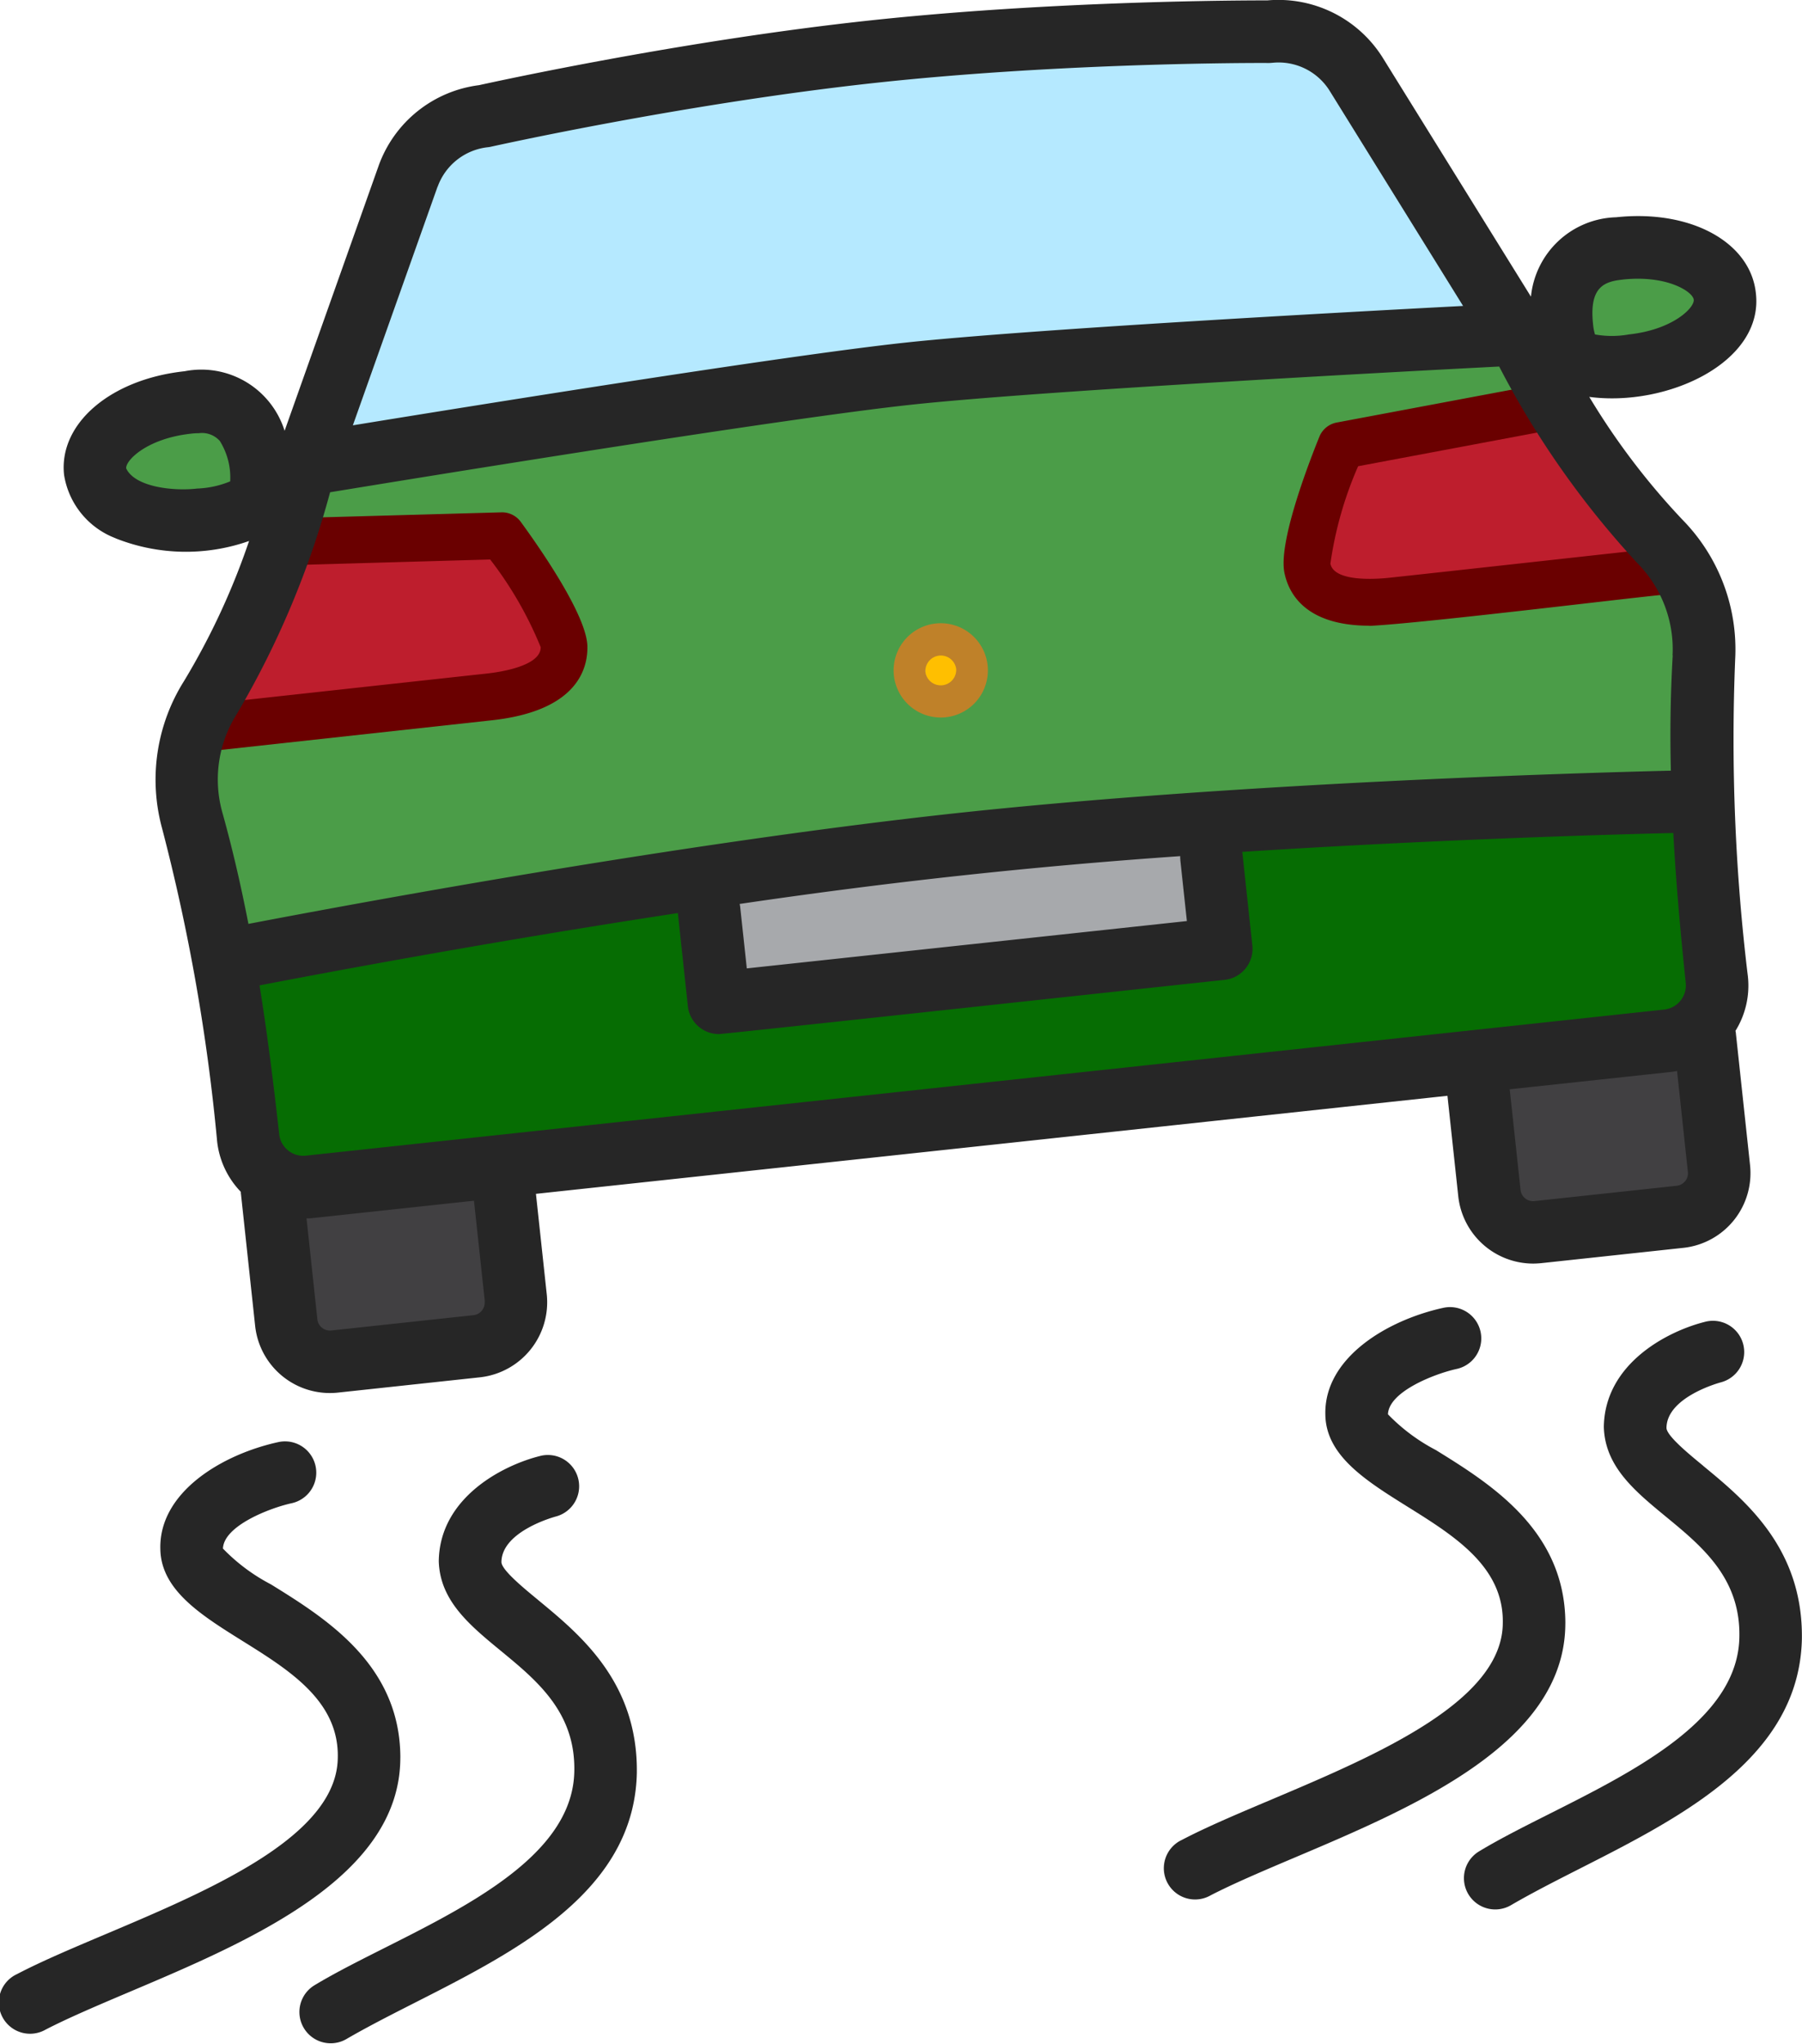
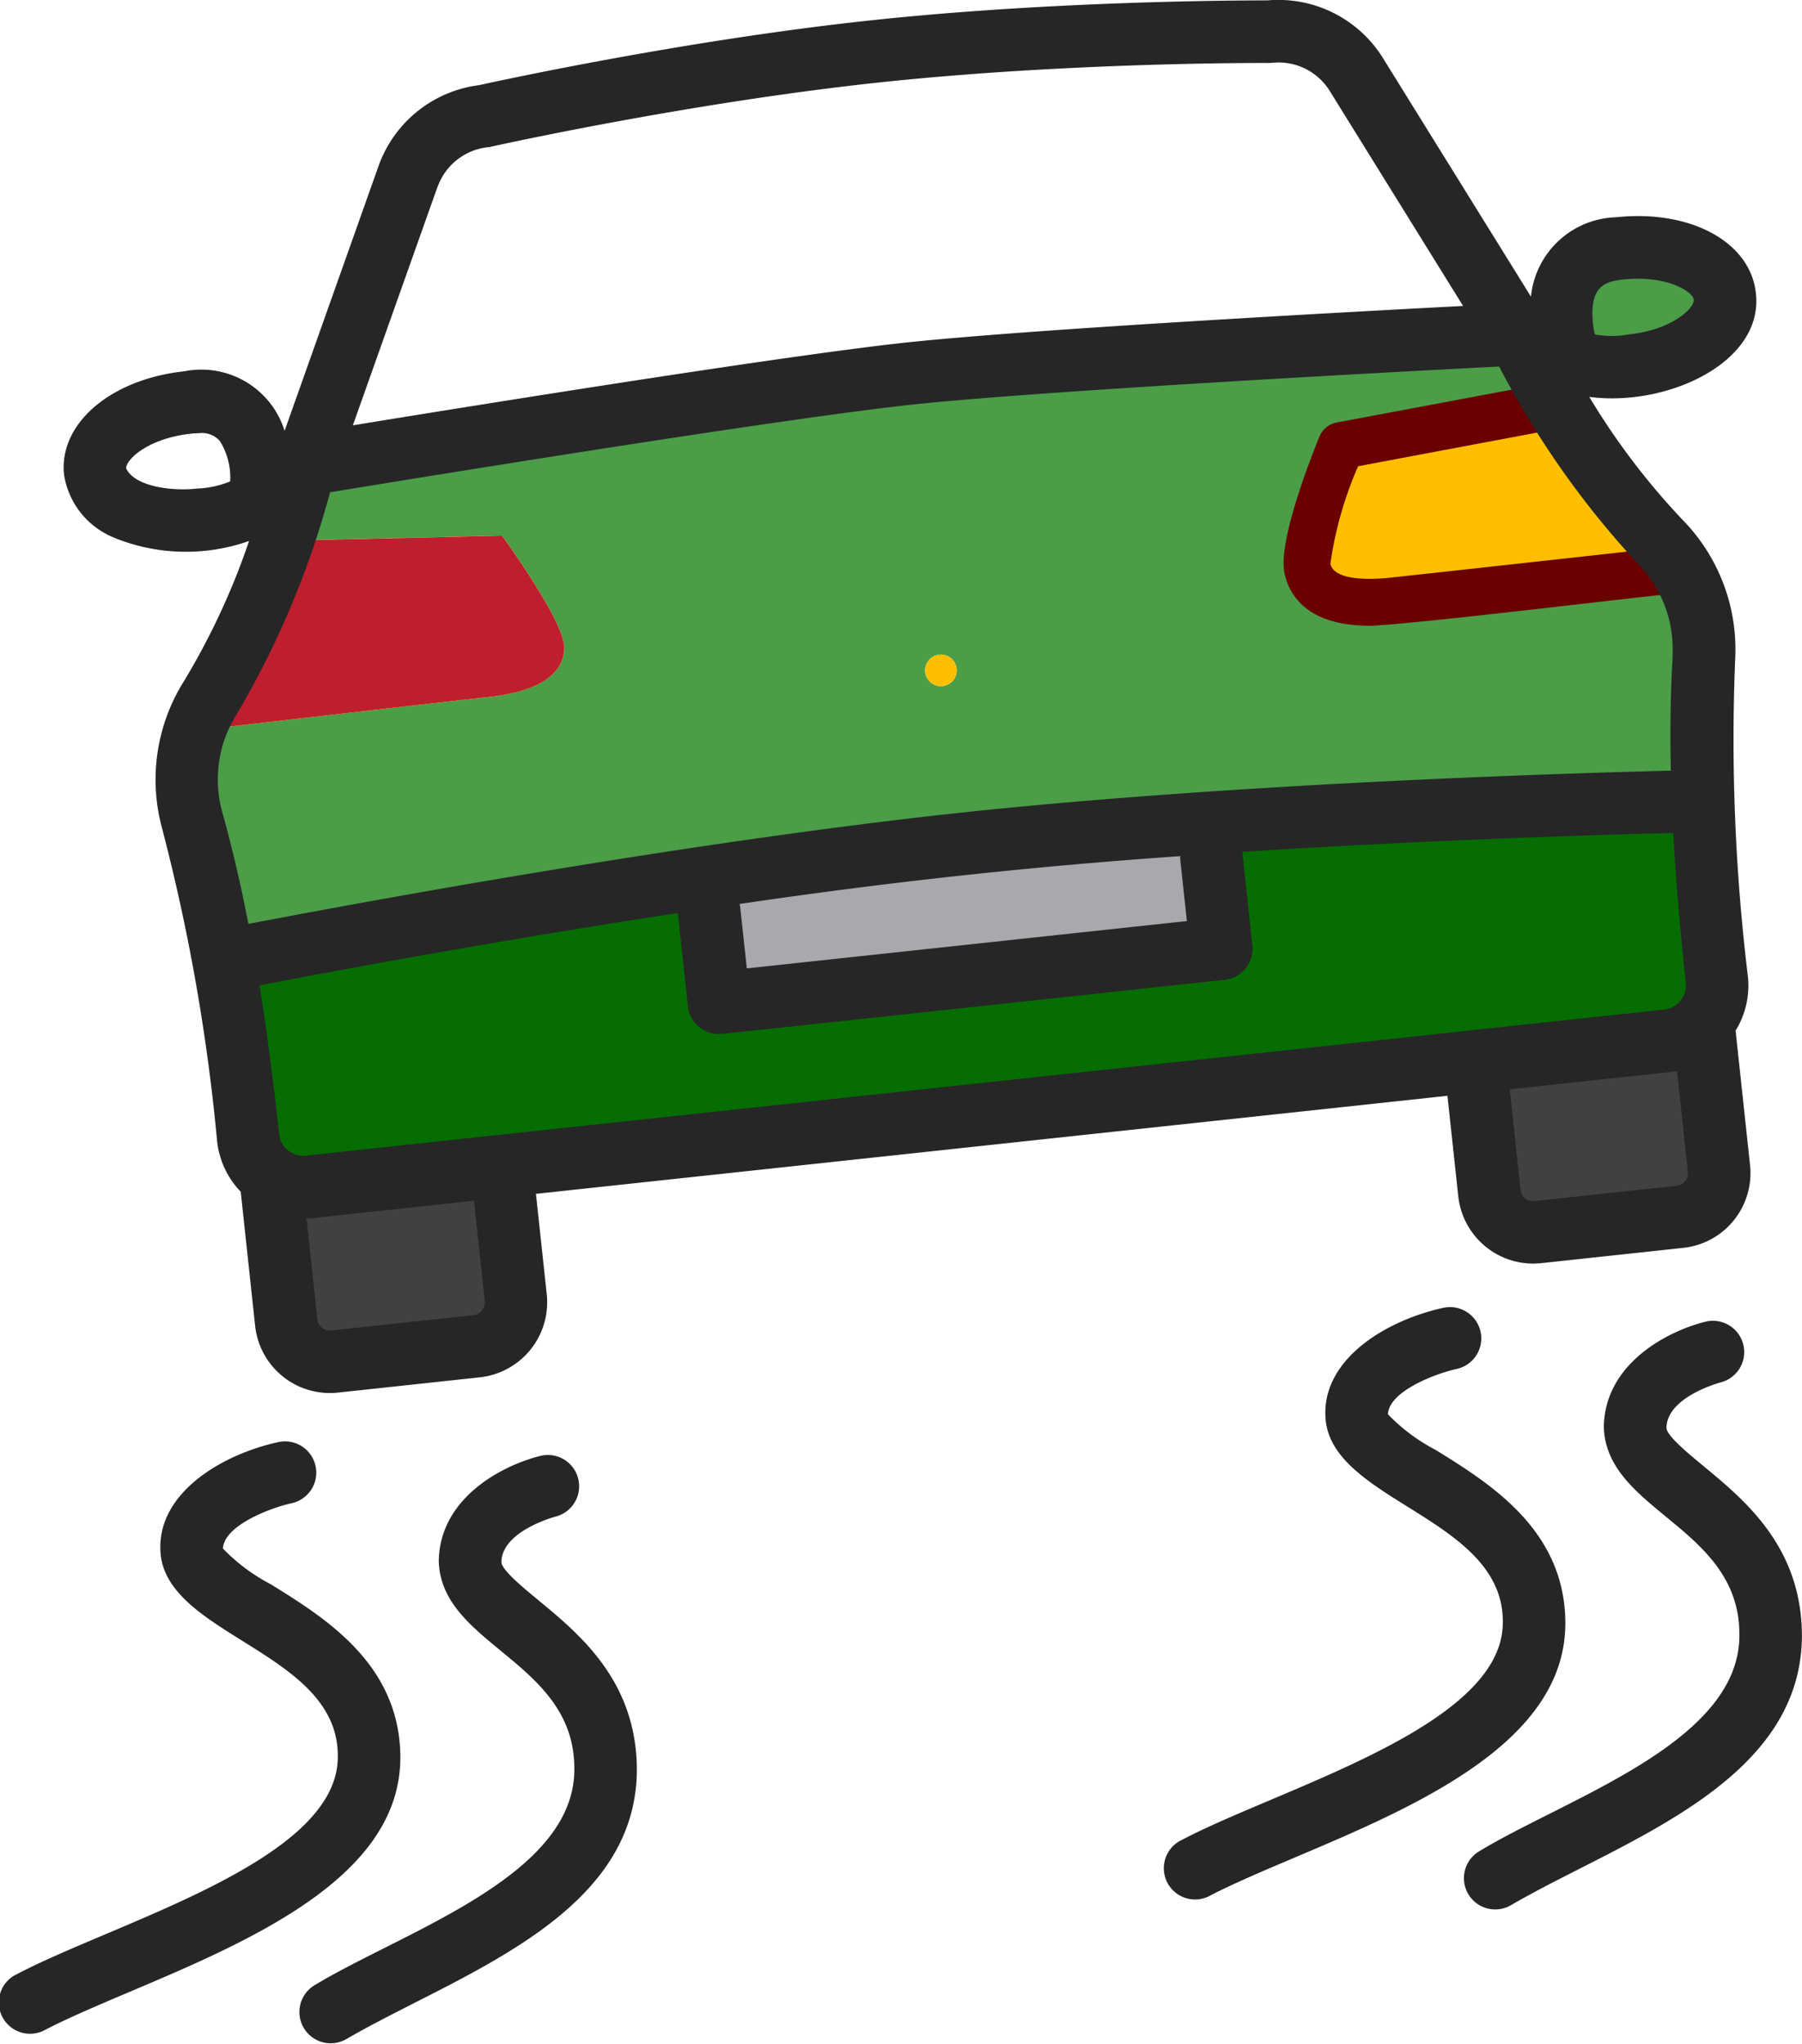
<svg xmlns="http://www.w3.org/2000/svg" width="65" height="73.703" viewBox="0 0 65 73.703">
  <g id="stability" transform="translate(-79.159 -115.403)">
    <g id="uuid-2b22b946-ba53-4b86-af1e-bf7a5383be21" transform="translate(82.589 116.53)">
      <path id="Path_22814" data-name="Path 22814" d="M384.627,164.636c.126,1.166-1.372,2.284-3.346,2.5s-2.4-.2-2.53-1.372.1-2.639,2.075-2.852S384.5,163.471,384.627,164.636Z" transform="translate(-325.837 -155.077)" fill="#4b9d48" />
      <path id="Path_22815" data-name="Path 22815" d="M371.042,316.939a1.584,1.584,0,0,1-1.4,1.743l-5.134.551a1.582,1.582,0,0,1-1.743-1.4l-.511-4.752,6.939-.746a2,2,0,0,0,1.256-.632Z" transform="translate(-312.461 -275.926)" fill="#414042" />
      <g id="Group_4217" data-name="Group 4217" transform="translate(3.309 10.937)">
        <path id="Path_22816" data-name="Path 22816" d="M123.777,282.618a2,2,0,0,1-.793-1.385c-.227-2.051-.493-4.194-.884-6.393l.254-.045s8.055-1.605,17.118-2.953l.494,4.525,18.118-1.949-.5-4.542c9.309-.634,17.776-.78,17.776-.78l.1,0c.086,2.246.284,4.408.5,6.448a2,2,0,0,1-1.778,2.194l-6.939.746-17.56,1.887-17.56,1.889-6.939.746a2,2,0,0,1-1.41-.383Z" transform="translate(-120.766 -252.263)" fill="#ffbf00" />
        <path id="Path_22817" data-name="Path 22817" d="M151.826,197.191c-2.951.2-5.989.451-8.869.761-3.015.325-6.189.75-9.245,1.205-9.063,1.348-17.118,2.953-17.118,2.953l-.254.045c-.293-1.662-.662-3.359-1.137-5.072a5.474,5.474,0,0,1,.1-3.228c1.829-.211,9.008-1.036,10.6-1.207,1.829-.2,2.728-.852,2.713-1.807s-2.241-4.008-2.241-4.008l-7.926.184c.3-.874.585-1.79.852-2.739,0,0,16.291-2.7,21.754-3.284s21.957-1.416,21.957-1.416c.464.872.934,1.707,1.417,2.5h0l-7.783,1.5s-1.4,3.483-1.214,4.42,1.207,1.385,3.036,1.188c1.6-.173,8.678-.953,10.46-1.15a5.467,5.467,0,0,1,.814,3.183c-.1,1.765-.1,3.5-.032,5.187l-.1,0S161.135,196.557,151.826,197.191Zm-9.559-4.933a.57.57,0,1,0-.628-.506A.57.57,0,0,0,142.266,192.258Z" transform="translate(-115.005 -179.58)" fill="#4b9d48" />
        <path id="Path_22818" data-name="Path 22818" d="M342.682,197.85a5.6,5.6,0,0,1,.769.987c-1.782.2-8.864.978-10.46,1.15-1.829.2-2.846-.252-3.036-1.188s1.214-4.42,1.214-4.42l7.783-1.5h0A27.575,27.575,0,0,0,342.682,197.85Z" transform="translate(-289.533 -190.38)" fill="#ffbf00" />
      </g>
-       <path id="Path_22819" data-name="Path 22819" d="M175.741,122.954l5.82,9.383s-16.492.827-21.957,1.416-21.754,3.284-21.754,3.284l3.692-10.4a3.287,3.287,0,0,1,2.748-2.171s6.978-1.568,14.065-2.331,14.238-.712,14.238-.712A3.289,3.289,0,0,1,175.741,122.954Z" transform="translate(-130.246 -121.399)" fill="#b5e9ff" />
      <path id="Path_22820" data-name="Path 22820" d="M232.625,273.26l.5,4.542L215,279.751l-.494-4.525c3.057-.455,6.23-.88,9.245-1.205C226.635,273.711,229.673,273.461,232.625,273.26Z" transform="translate(-192.495 -244.712)" fill="#ffbf00" />
      <path id="Path_22821" data-name="Path 22821" d="M257.8,241.481a.57.57,0,1,1-.628-.506A.57.57,0,0,1,257.8,241.481Z" transform="translate(-226.723 -218.494)" fill="#ffbf00" />
      <path id="Path_22822" data-name="Path 22822" d="M129.893,222.178c.015.955-.884,1.609-2.713,1.807-1.592.171-8.772,1-10.6,1.207a5.581,5.581,0,0,1,.562-1.182,27.608,27.608,0,0,0,2.585-5.655l7.926-.184S129.878,221.223,129.893,222.178Z" transform="translate(-112.974 -199.978)" fill="#ffbf00" />
      <path id="Path_22823" data-name="Path 22823" d="M139.878,343.872a1.579,1.579,0,0,1-1.4,1.741l-5.136.553a1.581,1.581,0,0,1-1.741-1.4l-.579-5.279a2,2,0,0,0,1.41.383l6.939-.746Z" transform="translate(-124.7 -298.191)" fill="#414042" />
-       <path id="Path_22824" data-name="Path 22824" d="M103.388,194.852c.126,1.166-.207,1.664-2.179,1.876s-3.675-.56-3.8-1.728,1.372-2.282,3.346-2.495S103.264,193.685,103.388,194.852Z" transform="translate(-97.401 -179.121)" fill="#4b9d48" />
    </g>
    <g id="uuid-fb759fd3-6c4a-4915-96dc-68de74313258" transform="translate(86.194 129.967)">
      <path id="Path_22825" data-name="Path 22825" d="M122.984,281.232c-.227-2.051-.493-4.194-.884-6.393l.254-.045s8.055-1.605,17.118-2.953l.494,4.525,18.118-1.949-.5-4.542c9.309-.634,17.776-.78,17.776-.78l.1,0c.086,2.246.284,4.408.5,6.448a2,2,0,0,1-1.778,2.194l-6.939.746-17.56,1.887-17.56,1.889-6.939.746a2,2,0,0,1-2.2-1.769Z" transform="translate(-121.062 -254.763)" fill="#066d03" />
-       <path id="Path_22826" data-name="Path 22826" d="M332.991,199.988c-1.829.2-2.846-.252-3.036-1.188s1.214-4.42,1.214-4.42l7.783-1.5h0a27.575,27.575,0,0,0,3.726,4.97,5.6,5.6,0,0,1,.769.987C341.669,199.035,334.587,199.815,332.991,199.988Z" transform="translate(-289.829 -192.88)" fill="#be1e2d" />
      <path id="Path_22827" data-name="Path 22827" d="M215,279.751l-.494-4.525c3.057-.455,6.23-.88,9.245-1.205,2.88-.31,5.918-.56,8.869-.761l.5,4.542Z" transform="translate(-196.1 -258.149)" fill="#a7a9ac" />
      <path id="Path_22828" data-name="Path 22828" d="M127.181,223.985c-1.592.171-8.772,1-10.6,1.207a5.581,5.581,0,0,1,.562-1.182,27.608,27.608,0,0,0,2.585-5.655l7.926-.184s2.226,3.053,2.241,4.008S129.01,223.787,127.181,223.985Z" transform="translate(-116.58 -213.416)" fill="#be1e2d" />
    </g>
    <g id="uuid-4f4ee0ea-5a39-42ac-8748-3c11191d10f3" transform="translate(79.159 115.403)">
-       <path id="Path_22829" data-name="Path 22829" d="M119.774,222.246l-.184-1.682s8.114-.889,9.943-1.087c.462-.049,1.968-.265,1.959-.953a13.462,13.462,0,0,0-1.822-3.162l-6.736.192a.846.846,0,0,1-.049-1.692l7.185-.2a.835.835,0,0,1,.707.348c.718.983,2.387,3.388,2.4,4.493.013.853-.421,2.333-3.468,2.66-1.829.2-9.939,1.087-9.939,1.087Z" transform="translate(-111.989 -195.186)" fill="#6a0000" />
      <path id="Path_22830" data-name="Path 22830" d="M328.554,197.973c-2.314,0-2.921-1.164-3.072-1.912-.216-1.07.808-3.784,1.26-4.9a.844.844,0,0,1,.628-.515l7.065-1.327a.845.845,0,0,1,.312,1.662l-6.606,1.241a13.423,13.423,0,0,0-1,3.514c.135.667,1.652.558,2.115.509,1.807-.194,9.738-1.07,9.819-1.079a.846.846,0,1,1,.186,1.683c-.487.015-8.67,1.03-10.706,1.13Z" transform="translate(-279.152 -175.409)" fill="#6a0000" />
-       <path id="Path_22831" data-name="Path 22831" d="M252.378,238.354a1.7,1.7,0,1,1,1.69-1.882,1.7,1.7,0,0,1-1.69,1.882Zm-.553-1.639a.558.558,0,0,0,1.109-.118.558.558,0,0,0-1.109.118Z" transform="translate(-218.444 -212.479)" fill="#bf8129" />
      <g id="Group_4218" data-name="Group 4218" transform="translate(0 0)">
        <path id="Path_22832" data-name="Path 22832" d="M317.157,377.571c0-3.363-2.7-5.036-4.67-6.256a6.714,6.714,0,0,1-1.729-1.29c.032-.827,1.705-1.466,2.472-1.634a1.128,1.128,0,0,0-.468-2.207c-2.034.442-4.32,1.808-4.262,3.863.055,3.134,6.489,3.668,6.4,7.523-.041,3.726-7.948,5.9-11.569,7.8a1.127,1.127,0,1,0,1.034,2c.829-.427,1.887-.876,3.01-1.352,4.358-1.846,9.781-4.143,9.781-8.454Z" transform="translate(-260.693 -319.023)" fill="#262626" />
        <path id="Path_22833" data-name="Path 22833" d="M368.694,373.978c-.528-.434-1.327-1.09-1.323-1.37.015-1.119,1.934-1.632,1.97-1.641a1.128,1.128,0,0,0-.53-2.192c-1.357.325-3.666,1.493-3.7,3.8.083,3.089,5,3.621,4.888,7.615-.1,3.8-6.2,5.76-9.388,7.693a1.128,1.128,0,0,0,1.164,1.933c3.953-2.3,10.364-4.326,10.48-9.593.045-3.277-2.042-4.991-3.564-6.245Z" transform="translate(-307.259 -321.12)" fill="#262626" />
        <path id="Path_22834" data-name="Path 22834" d="M93.6,403.323c0-3.363-2.7-5.036-4.67-6.256a6.715,6.715,0,0,1-1.729-1.29c.032-.827,1.705-1.466,2.472-1.634a1.128,1.128,0,0,0-.468-2.207c-2.034.442-4.32,1.808-4.262,3.863.055,3.134,6.489,3.668,6.4,7.523-.041,3.726-7.948,5.9-11.569,7.8a1.127,1.127,0,1,0,1.034,2c.829-.427,1.887-.876,3.01-1.352,4.358-1.846,9.781-4.143,9.781-8.454Z" transform="translate(-79.159 -339.933)" fill="#262626" />
        <path id="Path_22835" data-name="Path 22835" d="M145.144,399.718c-.528-.434-1.327-1.09-1.323-1.37.015-1.119,1.934-1.632,1.97-1.641a1.128,1.128,0,0,0-.53-2.192c-1.357.325-3.666,1.493-3.7,3.8.083,3.089,5,3.621,4.888,7.615-.1,3.8-6.2,5.76-9.388,7.693a1.128,1.128,0,0,0,1.164,1.932c3.953-2.3,10.364-4.326,10.48-9.593.045-3.277-2.042-4.991-3.564-6.245Z" transform="translate(-125.734 -342.021)" fill="#262626" />
        <path id="Path_22836" data-name="Path 22836" d="M93.26,134.818a6.868,6.868,0,0,0,4.809.094,25.765,25.765,0,0,1-2.346,5.051,6.67,6.67,0,0,0-.791,5.313,70.442,70.442,0,0,1,1.985,11.287,3.108,3.108,0,0,0,.855,1.82.465.465,0,0,0,.006.088l.511,4.752a2.711,2.711,0,0,0,2.983,2.4l5.136-.553a2.723,2.723,0,0,0,2.4-2.983l-.391-3.632,32.879-3.536.391,3.632a2.721,2.721,0,0,0,2.688,2.419c.1,0,.2-.006.3-.015l5.136-.553a2.711,2.711,0,0,0,2.4-2.983l-.511-4.752c0-.03-.009-.06-.015-.09a3.09,3.09,0,0,0,.449-1.955,70.921,70.921,0,0,1-.459-11.454,6.673,6.673,0,0,0-1.9-5.021,25.662,25.662,0,0,1-3.363-4.431c2.8.37,6.307-1.244,6.008-3.75-.2-1.842-2.367-3.015-5.042-2.728a3.177,3.177,0,0,0-3.07,2.863l-5.345-8.614a4.442,4.442,0,0,0-4.16-2.07c-.718,0-7.582,0-14.306.72s-13.432,2.183-14.131,2.337a4.442,4.442,0,0,0-3.624,2.908l-3.391,9.556a3.147,3.147,0,0,0-3.609-2.147c-2.677.288-4.546,1.895-4.346,3.737a2.935,2.935,0,0,0,1.861,2.286Zm38.4,11.6.237,2.2-15.874,1.707-.237-2.2a.854.854,0,0,0-.021-.124c5.363-.79,10.484-1.348,15.891-1.724a1.178,1.178,0,0,0,.006.141Zm-18.12,1.914a.2.2,0,0,0,0,.034l.357,3.32a1.127,1.127,0,0,0,1.12,1.008c.113.008,18.118-1.948,18.241-1.955a1.127,1.127,0,0,0,1-1.243l-.357-3.32c0-.017-.006-.034-.008-.053,6.912-.444,13.191-.624,15.55-.681.1,1.859.267,3.668.449,5.41a.876.876,0,0,1-.775.957l-49,5.269a.873.873,0,0,1-.961-.773c-.194-1.735-.414-3.532-.709-5.367,2.149-.415,8.249-1.566,15.092-2.609Zm-6.973,14a.458.458,0,0,1-.1.333.449.449,0,0,1-.3.165l-5.136.553a.458.458,0,0,1-.333-.1.449.449,0,0,1-.165-.3l-.391-3.643c.073,0,.147,0,.222-.011l5.818-.626.391,3.632Zm43.3-4.333a.45.45,0,0,1-.3.165l-5.136.553a.455.455,0,0,1-.333-.1.45.45,0,0,1-.165-.3l-.391-3.632,5.818-.626c.073-.008.147-.023.218-.034l.391,3.643A.458.458,0,0,1,149.871,158Zm-.446-18.955c-.081,1.4-.1,2.788-.066,4.151-3.566.086-15.661.446-25.709,1.525-10.2,1.1-22.3,3.369-25.6,4-.261-1.34-.571-2.7-.951-4.055a4.409,4.409,0,0,1,.53-3.51,32.237,32.237,0,0,0,3.367-8c3.177-.521,16.263-2.653,20.989-3.16s17.966-1.209,21.181-1.374a32.244,32.244,0,0,0,4.989,7.095,4.415,4.415,0,0,1,1.265,3.318Zm-1.8-13.56c1.592-.171,2.527.438,2.559.726s-.752,1.083-2.344,1.254a3.451,3.451,0,0,1-1.218,0,1.9,1.9,0,0,1-.07-.37c-.147-1.365.425-1.54,1.075-1.609Zm-42.751-3.344a2.174,2.174,0,0,1,1.807-1.427.926.926,0,0,0,.126-.021c.07-.015,7-1.562,13.938-2.309,6.26-.673,12.652-.709,13.894-.709.231,0,.194.006.344-.006a2.17,2.17,0,0,1,2.068,1.01l4.813,7.758c-4.517.237-15.727.85-20.113,1.322s-15.468,2.256-19.934,2.983l3.053-8.6Zm-8.884,8.9a2.362,2.362,0,0,1,.269-.015.86.86,0,0,1,.759.28,2.488,2.488,0,0,1,.374,1.457,3.445,3.445,0,0,1-1.192.259c-.85.1-2.243-.051-2.559-.726-.03-.288.752-1.083,2.346-1.254Z" transform="translate(-89.085 -115.403)" fill="#262626" />
      </g>
    </g>
  </g>
</svg>